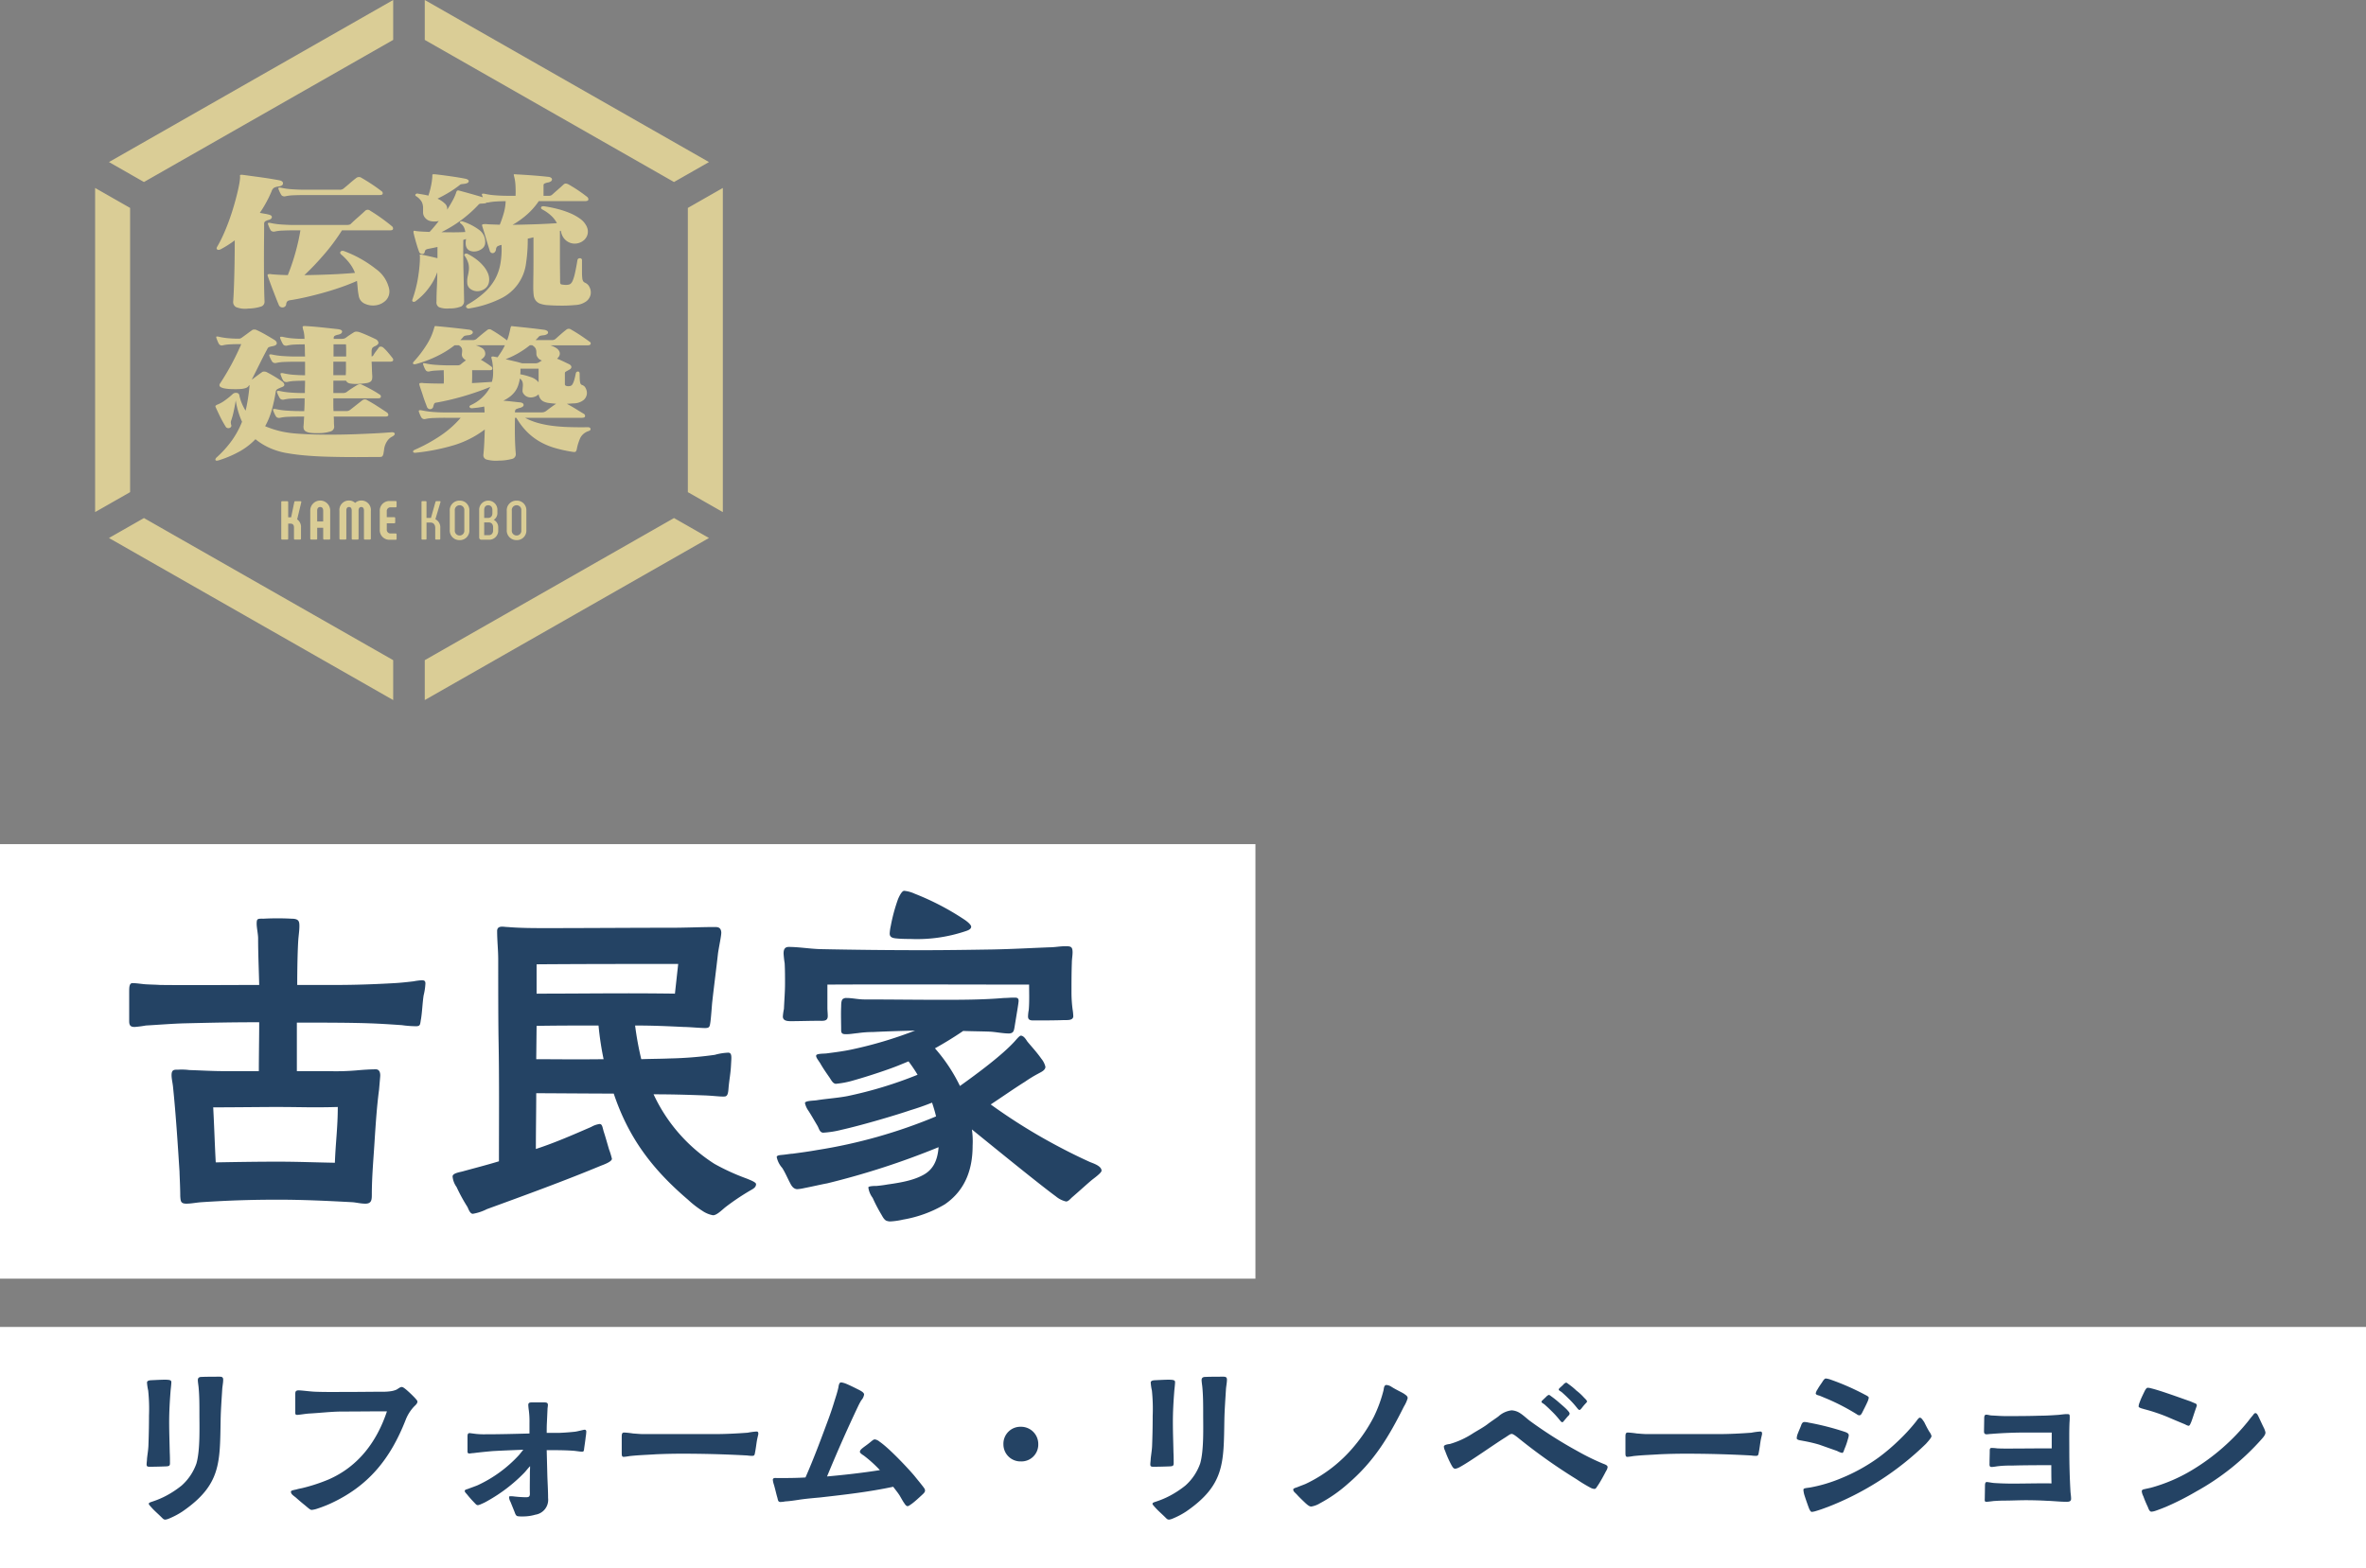
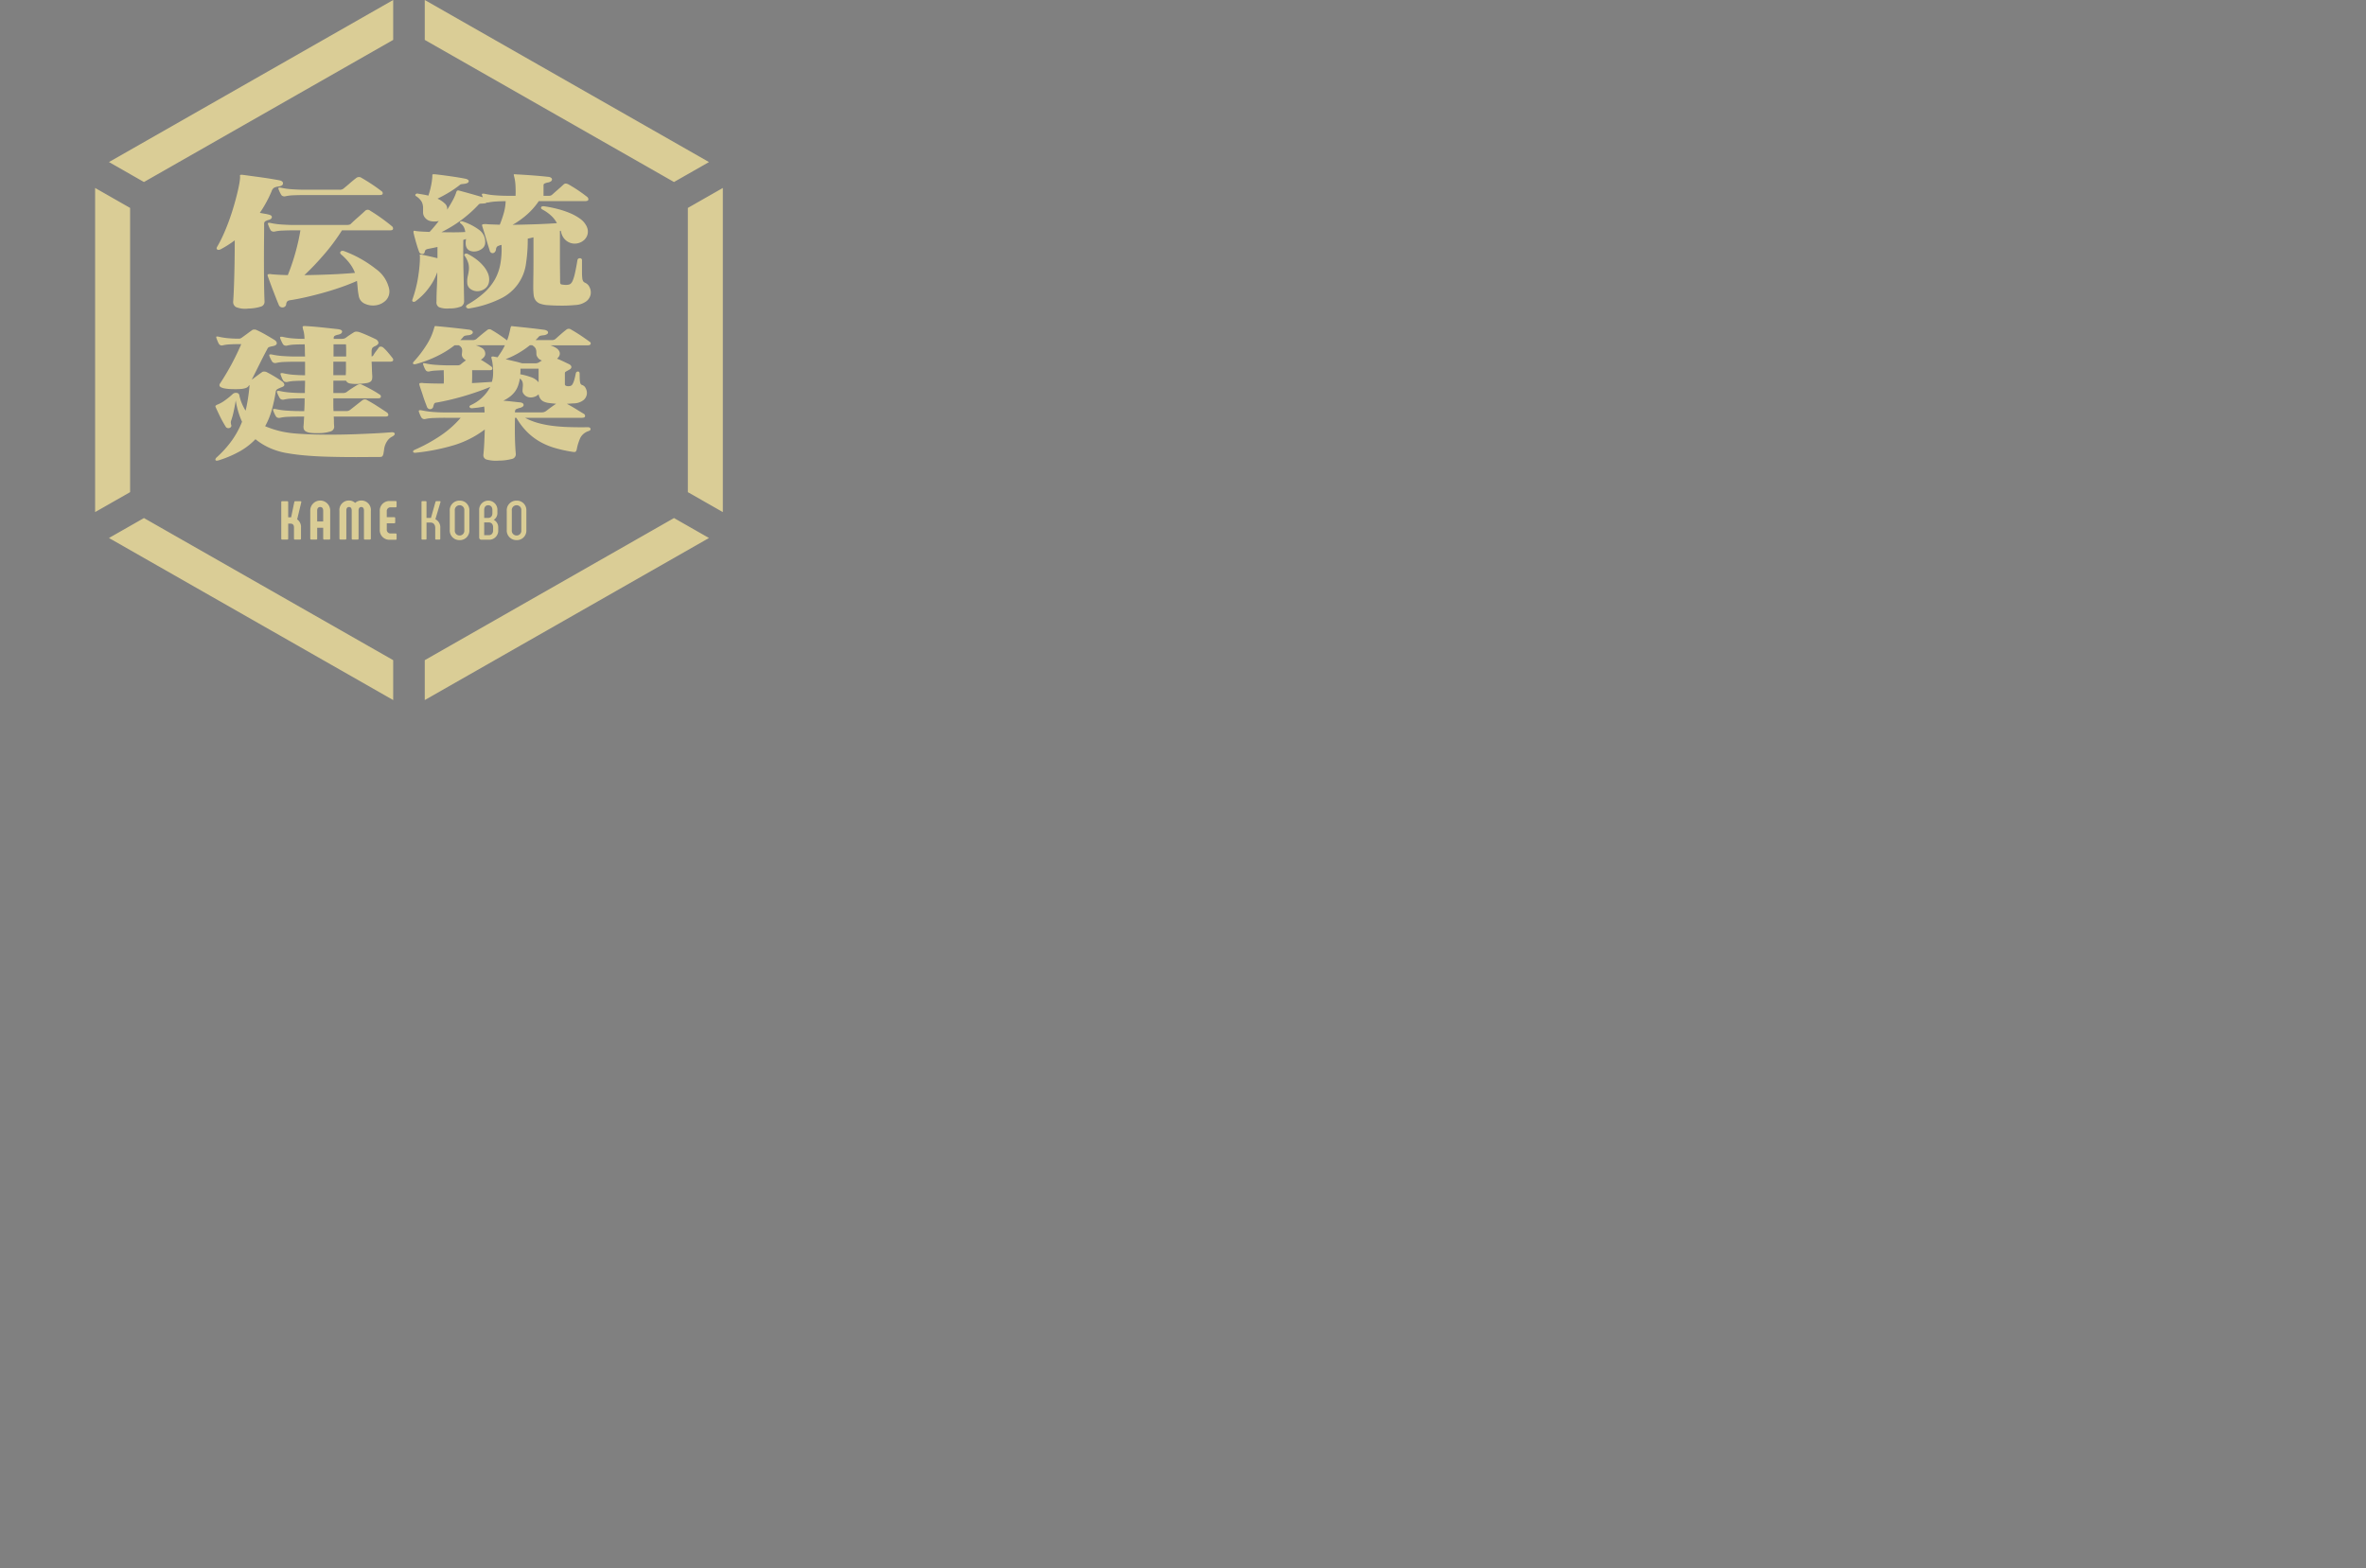
<svg xmlns="http://www.w3.org/2000/svg" width="490" height="324.843" viewBox="0 0 490 324.843">
  <rect x="0" y="0" width="490" height="324.843" fill="#808080" stroke="none" />
  <g id="グループ_74755" data-name="グループ 74755" transform="translate(15683 12639.843)">
    <path id="パス_138526" data-name="パス 138526" d="M286.944,1387.092l-7.245,4.132v-67.135l7.245,4.133Zm54.485-93.671v-8.264l-58.862,33.567,7.245,4.133Zm58.157,29.436,7.245-4.133-58.862-33.567v8.264Zm-109.774,69.6-7.245,4.132,58.862,33.568v-8.264Zm58.157,29.436v8.264l58.862-33.568-7.245-4.132Zm54.485-93.671v58.87l7.245,4.132v-67.135Zm-84.568-5.715q-1.837-.346-3.777-.614t-3.818-.519c-.408-.042-.606,0-.592.126a3.988,3.988,0,0,1,.021.409,8.461,8.461,0,0,1-.143,1.195q-.144.849-.429,2.029t-.694,2.595q-.41,1.416-.939,2.9t-1.164,2.925a26.377,26.377,0,0,1-1.368,2.705q-.246.409.02.583t.756-.079a22.549,22.549,0,0,0,2.858-1.825q0,1.51-.021,3.272t-.061,3.476q-.041,1.714-.1,3.256t-.143,2.674a1.188,1.188,0,0,0,.592,1.148,5,5,0,0,0,2.553.3,8.911,8.911,0,0,0,2.613-.409,1.026,1.026,0,0,0,.734-1.07q-.081-2.045-.1-4.309t-.02-4.405q0-2.169.02-4.073t.021-3.224a.665.665,0,0,1,.184-.551,2.884,2.884,0,0,1,.8-.33q.572-.157.612-.551t-.694-.55a6.989,6.989,0,0,0-.755-.158c-.368-.062-.715-.126-1.041-.188a25.5,25.5,0,0,0,2.45-4.5,1.308,1.308,0,0,1,.51-.708,2.984,2.984,0,0,1,1-.267c.543-.084.823-.288.836-.613S318.376,1322.612,317.886,1322.507Zm23.275,9.5q-.98-.817-2.144-1.652t-2.348-1.557a.779.779,0,0,0-1.021,0q-.775.725-1.531,1.384t-1.409,1.29a.65.65,0,0,1-.367.22,1.967,1.967,0,0,1-.49.063H320.907q-1.143,0-2.531-.094a14.8,14.8,0,0,1-2.328-.315,1.1,1.1,0,0,0-.489-.015c-.082.031-.1.131-.041.3s.136.378.245.629a4.051,4.051,0,0,0,.285.567.665.665,0,0,0,.368.267.87.87,0,0,0,.49.016,8.832,8.832,0,0,1,1.735-.2q1.124-.048,2.308-.048h1.265a41.34,41.34,0,0,1-.959,4.357,43,43,0,0,1-1.654,4.923q-2.205-.063-3.43-.188a1.249,1.249,0,0,0-.694.031c-.082.063-.082.209,0,.44q.245.66.531,1.447t.592,1.573q.306.786.592,1.526t.531,1.305a.8.8,0,0,0,.877.551.732.732,0,0,0,.674-.708.94.94,0,0,1,.266-.582,1.244,1.244,0,0,1,.551-.2q1.47-.22,3.267-.629t3.654-.929q1.859-.519,3.655-1.148t3.266-1.29c.055.5.1,1.013.144,1.526a13.423,13.423,0,0,0,.224,1.589,2.1,2.1,0,0,0,1.286,1.62,4,4,0,0,0,2.266.314,3.658,3.658,0,0,0,2.063-1.022,2.654,2.654,0,0,0,.673-2.391,6.846,6.846,0,0,0-2.756-4.12,24.3,24.3,0,0,0-6.472-3.65q-.531-.219-.8.047t.1.614a11.743,11.743,0,0,1,1.878,2,8.048,8.048,0,0,1,.98,1.808q-2.532.221-5.268.33t-5.226.142q1.184-1.1,2.307-2.3t2.144-2.407q1.02-1.211,1.858-2.375t1.49-2.2h9.963c.381,0,.586-.1.613-.3A.61.61,0,0,0,341.161,1332.007ZM339,1324.74q-1.021-.786-2.1-1.494T334.873,1322a.9.9,0,0,0-1.062,0q-.7.535-1.328,1.085t-1.285,1.086a1.172,1.172,0,0,1-.858.283h-7.268q-1.143,0-2.532-.094a14.916,14.916,0,0,1-2.327-.315,1.123,1.123,0,0,0-.49-.016c-.082.031-.1.132-.041.3a5.117,5.117,0,0,0,.265.63,5.957,5.957,0,0,0,.306.565.659.659,0,0,0,.368.268.87.87,0,0,0,.49.016,8.81,8.81,0,0,1,1.736-.205q1.122-.047,2.307-.047h15.475q.572,0,.633-.283A.533.533,0,0,0,339,1324.74Zm42.67,1.258a30.148,30.148,0,0,0-3.92-2.642c-.436-.231-.775-.231-1.02,0q-.573.536-1.185,1.069t-1.143,1.007a.983.983,0,0,1-.368.236,1.658,1.658,0,0,1-.449.047h-1.02v-2.17a.39.39,0,0,1,.183-.362,2.973,2.973,0,0,1,.756-.236,1.334,1.334,0,0,0,.632-.267.5.5,0,0,0,.185-.362.444.444,0,0,0-.2-.346,1.148,1.148,0,0,0-.613-.189q-1.389-.157-3.043-.283t-3.409-.22c-.245-.021-.422-.032-.53-.032-.083,0-.123.032-.123.095a1.34,1.34,0,0,0,.061.314c.041.147.088.357.143.63a10.382,10.382,0,0,1,.163,1.6q.041,1.007,0,1.824h-1.755q-1.063,0-2.369-.094a14.549,14.549,0,0,1-2.246-.315,1.239,1.239,0,0,0-.51-.016c-.1.032-.116.132-.061.3.027.062.054.131.081.2s.054.152.082.236q-1.143-.347-2.429-.708t-2.471-.676a.6.6,0,0,0-.429.015,1.127,1.127,0,0,0-.224.488,10,10,0,0,1-.715,1.573q-.512.943-1.123,1.887a1.429,1.429,0,0,0-.51-1.321,5.229,5.229,0,0,0-1.491-.975,28.192,28.192,0,0,0,2.511-1.368,20.9,20.9,0,0,0,2.145-1.495.635.635,0,0,1,.326-.141c.108-.01.327-.037.653-.079.545-.083.823-.256.838-.519s-.252-.445-.8-.55q-1.307-.252-2.96-.488t-3.042-.393c-.464-.042-.7-.026-.715.047a2.747,2.747,0,0,0-.021.424,13.1,13.1,0,0,1-.264,1.888,16.242,16.242,0,0,1-.552,2.045q-.49-.126-1.041-.22c-.368-.064-.742-.126-1.123-.189a.465.465,0,0,0-.49.141q-.164.205.123.394a3.315,3.315,0,0,1,1.183,1.227,2.82,2.82,0,0,1,.246,1.132v1.07a1.756,1.756,0,0,0,.449,1.069,2,2,0,0,0,1.225.676,3.883,3.883,0,0,0,1.592-.047q-.449.567-.918,1.133t-1,1.132q-.735-.031-1.389-.063c-.435-.02-.844-.052-1.224-.094-.137-.021-.259-.042-.368-.063a.721.721,0,0,0-.245-.016c-.055.011-.088.053-.1.126a1.161,1.161,0,0,0,.021.362q.2.849.51,1.934t.633,1.935a.646.646,0,0,0,.633.456c.312.011.5-.173.551-.55a.571.571,0,0,1,.266-.378,1.933,1.933,0,0,1,.51-.157q.856-.157,1.837-.377v2.328q-.9-.22-1.674-.394t-1.552-.33q-.489-.094-.449.062a2.231,2.231,0,0,1,.041.5q0,.849-.1,1.934t-.286,2.234q-.183,1.149-.49,2.328t-.674,2.218q-.122.345.123.456a.557.557,0,0,0,.572-.142,12.447,12.447,0,0,0,2.776-2.815,11.709,11.709,0,0,0,1.675-3.162c0,.462-.008.955-.021,1.479s-.034,1.059-.061,1.6-.048,1.081-.061,1.6-.021,1.006-.021,1.447a1.109,1.109,0,0,0,.531,1.132,4.656,4.656,0,0,0,2.165.252,5.985,5.985,0,0,0,2.429-.409,1.241,1.241,0,0,0,.592-1.164q-.042-2.8-.123-6.008t-.04-6.606c.054-.021.149-.053.285-.095s.231-.073.286-.095a4.791,4.791,0,0,0-.082.881,2.245,2.245,0,0,0,.123.756,1.343,1.343,0,0,0,.858.833,2.408,2.408,0,0,0,1.286.063,2.744,2.744,0,0,0,1.2-.582,1.529,1.529,0,0,0,.572-1.132,3.046,3.046,0,0,0-1.225-2.69,11.756,11.756,0,0,0-3.389-1.746.545.545,0,0,0-.551.032q-.184.157.1.377a2.18,2.18,0,0,1,.694.849,3.028,3.028,0,0,1,.245.912q-1.185.064-2.45.064t-2.491-.032a26.541,26.541,0,0,0,7.718-5.725.568.568,0,0,1,.347-.173c.122-.01.374-.026.755-.047a1.2,1.2,0,0,0,.654-.221.428.428,0,0,0,.326,0,10.913,10.913,0,0,1,1.551-.188q.981-.063,1.96-.063a10.493,10.493,0,0,1-.367,2.375,21.027,21.027,0,0,1-.857,2.5q-.818-.031-1.368-.047t-1.082-.048a4.071,4.071,0,0,0-1.062,0c-.136.043-.178.169-.122.378q.325,1.007.734,2.391t.817,2.674a.688.688,0,0,0,.286.44.588.588,0,0,0,.408.094.662.662,0,0,0,.388-.236,1,1,0,0,0,.225-.582.87.87,0,0,1,.286-.581,2.912,2.912,0,0,1,.857-.3,18.154,18.154,0,0,1-.245,3.964,10.311,10.311,0,0,1-1.143,3.209,11.064,11.064,0,0,1-2.164,2.689,19.631,19.631,0,0,1-3.39,2.438q-.572.346-.347.645a.615.615,0,0,0,.674.2,22.743,22.743,0,0,0,6.431-2.03,9.381,9.381,0,0,0,5.248-7.219,33.454,33.454,0,0,0,.367-5.19q.244-.063.612-.142t.572-.142v5.254q0,1.384-.021,2.721t-.02,2.375a13.227,13.227,0,0,0,.082,1.6,2.378,2.378,0,0,0,.408,1.117,2,2,0,0,0,.96.692,5.879,5.879,0,0,0,1.653.3q1.226.094,2.777.094a27.868,27.868,0,0,0,2.818-.126,4.123,4.123,0,0,0,2.327-.8,2.393,2.393,0,0,0,.858-1.416,2.369,2.369,0,0,0-.225-1.463,1.79,1.79,0,0,0-.878-.912,1.053,1.053,0,0,1-.429-.315,1.46,1.46,0,0,1-.2-.66,11.1,11.1,0,0,1-.061-1.321v-2.36a.393.393,0,0,0-.449-.44.446.446,0,0,0-.49.377q-.286,1.7-.511,2.69a9.174,9.174,0,0,1-.449,1.51,1.784,1.784,0,0,1-.449.692.961.961,0,0,1-.47.205,2.529,2.529,0,0,1-.612.046c-.191-.01-.354-.025-.49-.046-.3-.021-.476-.079-.531-.174a1.33,1.33,0,0,1-.082-.581q0-.725-.02-1.983t-.02-2.736v-5.662l.2-.032a3.231,3.231,0,0,0,.817,1.777,2.915,2.915,0,0,0,1.347.8,2.9,2.9,0,0,0,2.715-.723,2.438,2.438,0,0,0,.674-1.243,2.5,2.5,0,0,0-.286-1.651,4.1,4.1,0,0,0-1.327-1.478,10.677,10.677,0,0,0-2.123-1.165,18.41,18.41,0,0,0-2.573-.849,26.4,26.4,0,0,0-2.674-.535c-.354-.042-.571.022-.654.189s0,.325.245.472a8.491,8.491,0,0,1,2,1.447,5.741,5.741,0,0,1,1.02,1.384q-2.165.157-4.634.236t-4.553.11a17.4,17.4,0,0,0,3.1-2.233,14.314,14.314,0,0,0,2.328-2.674h9.554c.463,0,.7-.111.715-.331A.616.616,0,0,0,381.667,1326Zm-20.375,17.365a3.26,3.26,0,0,0-.225-1.557,5.649,5.649,0,0,0-.919-1.51,9.038,9.038,0,0,0-1.449-1.384,11.873,11.873,0,0,0-1.818-1.149.588.588,0,0,0-.571-.015.244.244,0,0,0-.082.393,4.909,4.909,0,0,1,.8,1.7,4.1,4.1,0,0,1,.062,1.337q-.082.614-.224,1.211a4.514,4.514,0,0,0-.1,1.321,1.6,1.6,0,0,0,.714,1.337,2.4,2.4,0,0,0,1.47.425,2.716,2.716,0,0,0,1.51-.551A2.128,2.128,0,0,0,361.292,1343.363Zm-20.05,32.212q.613-.345.49-.644c-.081-.2-.34-.278-.775-.236q-1.431.126-3.308.22t-3.961.173q-2.082.078-4.226.094t-4.144-.031q-2-.048-3.716-.173a23.106,23.106,0,0,1-2.94-.378,19.5,19.5,0,0,1-2-.519q-.939-.3-1.756-.645a15.651,15.651,0,0,0,1.368-3.334,32.857,32.857,0,0,0,.837-3.869.736.736,0,0,1,.368-.5,8.562,8.562,0,0,1,.939-.409c.326-.126.483-.293.47-.5a1.014,1.014,0,0,0-.47-.66q-.654-.472-1.511-.992t-1.715-.959a1.163,1.163,0,0,0-.49-.094.676.676,0,0,0-.408.094q-.533.378-1.041.755t-.838.629a.958.958,0,0,1-.143.1.98.98,0,0,0-.142.094q.814-1.6,1.633-3.256t1.633-3.161a.621.621,0,0,1,.327-.331,6.363,6.363,0,0,1,.816-.2q.736-.157.776-.551t-.49-.739q-.816-.5-1.837-1.085t-1.8-.928a1,1,0,0,0-.531-.126.715.715,0,0,0-.449.126q-.489.346-1.123.817t-1.041.755a1.535,1.535,0,0,1-.306.158,1.118,1.118,0,0,1-.306.031h-.327q-.817,0-1.858-.094a14.488,14.488,0,0,1-1.981-.314.913.913,0,0,0-.449-.016c-.054.031-.054.131,0,.3s.137.383.245.644a3.738,3.738,0,0,0,.286.582.693.693,0,0,0,.776.283,7.729,7.729,0,0,1,1.45-.2q.836-.048,1.612-.047h.776q-.939,2.171-2.041,4.215t-2.41,4.027a.462.462,0,0,0-.06.314.5.5,0,0,0,.264.346,2.434,2.434,0,0,0,.8.267,9.28,9.28,0,0,0,1.45.142q1.1.031,1.756-.016a4.913,4.913,0,0,0,1.02-.157,1.475,1.475,0,0,0,.531-.251,1.384,1.384,0,0,0,.245-.268.054.054,0,0,1,.021-.047.056.056,0,0,0,.02-.047h.122q-.121,1.416-.327,2.737t-.489,2.516a9.714,9.714,0,0,1-1.307-3.208.576.576,0,0,0-.551-.472.961.961,0,0,0-.8.22,15.016,15.016,0,0,1-1.593,1.305,6.857,6.857,0,0,1-1.593.9,1.069,1.069,0,0,0-.387.252c-.041.062-.021.178.061.346q.408.912.918,1.95a22.305,22.305,0,0,0,1.123,2.013.557.557,0,0,0,.347.283.733.733,0,0,0,.43,0,.6.6,0,0,0,.326-.236.4.4,0,0,0,.041-.393,2.478,2.478,0,0,1-.082-.534,1.167,1.167,0,0,1,.082-.409,14.98,14.98,0,0,0,.51-1.857q.266-1.194.429-2.3a17.925,17.925,0,0,0,.531,2.375,15.6,15.6,0,0,0,.776,2.061,18.127,18.127,0,0,1-2.042,3.79,22.1,22.1,0,0,1-3.226,3.6q-.327.315-.224.551c.067.157.32.162.755.015a22.429,22.429,0,0,0,4.369-1.887,13.894,13.894,0,0,0,3.144-2.454,13.266,13.266,0,0,0,3.757,2.139,14.664,14.664,0,0,0,2.94.771q1.755.3,3.8.472t4.226.236q2.182.063,4.226.079t3.8,0q1.755-.016,2.94-.016.49,0,.613-.173a1.531,1.531,0,0,0,.2-.488q.081-.441.143-.928a3.988,3.988,0,0,1,.245-.959,3.948,3.948,0,0,1,.51-.913A2.66,2.66,0,0,1,341.242,1375.575Zm.041-16.263q-.408-.534-.959-1.18a9.013,9.013,0,0,0-1-1.022.779.779,0,0,0-.49-.157.436.436,0,0,0-.367.157q-.244.346-.592.8a6.535,6.535,0,0,0-.552.833.588.588,0,0,1-.367.252v-1.132a1.538,1.538,0,0,1,.143-.629,1.735,1.735,0,0,1,.633-.409c.49-.231.7-.488.633-.771a1.044,1.044,0,0,0-.633-.676q-.573-.283-1.49-.692t-1.7-.693a2.174,2.174,0,0,0-.674-.141.994.994,0,0,0-.592.141q-.408.253-.857.551t-.776.55a1.224,1.224,0,0,1-.347.174,1.848,1.848,0,0,1-.592.078h-1.593v-.157a.509.509,0,0,1,.2-.472,2.883,2.883,0,0,1,.776-.252q.695-.156.756-.582t-.838-.55q-1.387-.156-3.184-.346t-3.349-.283c-.517-.042-.783-.005-.8.11a3.123,3.123,0,0,0,.184.865,6.845,6.845,0,0,1,.2,1.667q-1.225,0-2.389-.094a13.157,13.157,0,0,1-2.062-.315,1.2,1.2,0,0,0-.51-.015c-.1.031-.116.131-.062.3a5.73,5.73,0,0,0,.266.646,5.013,5.013,0,0,0,.306.581.66.66,0,0,0,.368.268.87.87,0,0,0,.49.016,7.86,7.86,0,0,1,1.531-.205q.918-.047,2.1-.047c.026.357.041.755.041,1.2q0,.63.04,1.321h-1.96q-1.143,0-2.532-.094a14.689,14.689,0,0,1-2.327-.315,1.2,1.2,0,0,0-.51-.015c-.1.031-.117.131-.061.3a4.24,4.24,0,0,0,.265.614,6.226,6.226,0,0,0,.306.551.663.663,0,0,0,.367.267.865.865,0,0,0,.491.015,8.877,8.877,0,0,1,1.714-.2q1.1-.048,2.287-.047h1.96v2.8q-1.225,0-2.389-.095a14.222,14.222,0,0,1-2.1-.314,1.205,1.205,0,0,0-.51-.016c-.1.032-.116.131-.061.3s.136.383.245.644a3.807,3.807,0,0,0,.286.583.662.662,0,0,0,.387.267.949.949,0,0,0,.511.016,7.881,7.881,0,0,1,1.532-.2q.918-.048,2.1-.048,0,.63-.02,1.274t-.02,1.274h-.491q-1.143,0-2.429-.094a14.514,14.514,0,0,1-2.226-.315q-.775-.156-.612.283a4.991,4.991,0,0,0,.265.629,5.657,5.657,0,0,0,.307.567.654.654,0,0,0,.367.267.862.862,0,0,0,.49.016,8.413,8.413,0,0,1,1.633-.205q1.02-.047,2.2-.047h.45q0,.693-.021,1.353t-.061,1.29H322.01q-1.143,0-2.531-.095a14.912,14.912,0,0,1-2.328-.314,1.21,1.21,0,0,0-.511-.016c-.1.032-.115.131-.061.3a5.925,5.925,0,0,0,.266.645,5.209,5.209,0,0,0,.306.582.657.657,0,0,0,.368.267.858.858,0,0,0,.489.016,8.8,8.8,0,0,1,1.715-.205q1.1-.047,2.287-.047h.98c-.027.357-.048.692-.061,1.006s-.035.609-.061.882a1.789,1.789,0,0,0,.041.676.859.859,0,0,0,.408.5,2.538,2.538,0,0,0,.959.3,10.371,10.371,0,0,0,1.736.063,7.82,7.82,0,0,0,2.532-.378,1.012,1.012,0,0,0,.653-1.132c-.028-.293-.041-.6-.041-.913,0-.334-.014-.67-.041-1.006h10.657a.977.977,0,0,0,.511-.095.264.264,0,0,0,.143-.219.593.593,0,0,0-.082-.3.719.719,0,0,0-.163-.205q-.941-.628-2.042-1.337t-2.042-1.211a.838.838,0,0,0-1.061,0q-.573.441-1.266.991t-1.225.959a1.263,1.263,0,0,1-.858.284h-2.613q-.041-.63-.041-1.29v-1.353h9.229q.572,0,.612-.3a.434.434,0,0,0-.2-.457q-.941-.628-1.94-1.164t-1.735-.881a.846.846,0,0,0-.51-.126,1.581,1.581,0,0,0-.429.126q-.49.283-1.123.693t-1.123.786a1.24,1.24,0,0,1-.776.22h-2V1364h2.614a1.111,1.111,0,0,0,.836.582,7.9,7.9,0,0,0,1.941.079q.938-.063,1.49-.158a1.862,1.862,0,0,0,.816-.3.86.86,0,0,0,.327-.551,3.35,3.35,0,0,0,.02-.849c-.027-.378-.047-.807-.061-1.29s-.034-.965-.061-1.447h3.838q.531,0,.613-.252A.517.517,0,0,0,341.283,1359.312Zm-9.636.755v1.447c0,.483-.014.933-.041,1.353h-2.573v-2.8Zm.04-1.07h-2.613v-2.516h2.573q.041.471.04,1.132Zm50.43-3.051q-.981-.723-1.96-1.369t-1.919-1.179a.782.782,0,0,0-.9,0q-.573.441-1.184.975t-1.1.975a1.13,1.13,0,0,1-.775.252h-3.349a2.049,2.049,0,0,1,.266-.283,2.106,2.106,0,0,0,.265-.283.937.937,0,0,1,.388-.315,4.4,4.4,0,0,1,.756-.126,1.555,1.555,0,0,0,.673-.22.435.435,0,0,0,.225-.346.444.444,0,0,0-.2-.346,1.417,1.417,0,0,0-.654-.22q-1.389-.189-3.1-.378t-3.308-.346c-.245-.042-.381-.031-.408.031s-.068.179-.122.347q-.123.63-.286,1.274a10.955,10.955,0,0,1-.408,1.274q-.817-.63-1.634-1.18t-1.592-.991a.72.72,0,0,0-.858,0q-.612.473-1.184.944t-1.062.912a1.232,1.232,0,0,1-.775.252H355.33c.108-.1.2-.2.286-.283a3.4,3.4,0,0,0,.245-.283,1,1,0,0,1,.367-.315,3.83,3.83,0,0,1,.736-.126,1.632,1.632,0,0,0,.714-.22.5.5,0,0,0,.245-.346.419.419,0,0,0-.184-.361,1.279,1.279,0,0,0-.653-.236q-1.47-.189-3.226-.378t-3.471-.346c-.245-.021-.374,0-.388.062s-.048.179-.1.347a12.415,12.415,0,0,1-1.511,3.4,24.061,24.061,0,0,1-2.735,3.586c-.137.169-.163.3-.082.41s.258.125.531.062a24.407,24.407,0,0,0,4.41-1.651,20.212,20.212,0,0,0,3.634-2.25H355a1.351,1.351,0,0,1,.632.614,1.523,1.523,0,0,1,.082.6c-.014.2-.035.41-.061.63a1.058,1.058,0,0,0,.2.707,1.814,1.814,0,0,0,.653.567,9.59,9.59,0,0,0-1.1.849,1.044,1.044,0,0,1-.654.189H352.88q-1.1,0-2.491-.094a14.771,14.771,0,0,1-2.327-.315.772.772,0,0,0-.408-.016c-.055.032-.055.131,0,.3s.128.362.224.582a3.689,3.689,0,0,0,.265.519.7.7,0,0,0,.776.283,6.98,6.98,0,0,1,1.266-.173q.775-.047,1.715-.078c0,.419.006.865.021,1.336s.006.95-.021,1.432q-1.553,0-2.654-.032c-.735-.02-1.239-.042-1.511-.063a1.974,1.974,0,0,0-.817.016c-.081.053-.1.2-.04.425q.122.409.326.991t.409,1.226q.2.645.428,1.243t.388,1.038a.672.672,0,0,0,.286.347.678.678,0,0,0,.408.11.733.733,0,0,0,.389-.158.621.621,0,0,0,.224-.424,4.864,4.864,0,0,1,.163-.488.443.443,0,0,1,.327-.267q1.306-.221,2.736-.551t2.9-.755q1.47-.424,2.919-.928t2.757-1.038a8.541,8.541,0,0,1-4.043,3.775q-.367.189-.224.44t.633.189q.652-.063,1.225-.141c.38-.053.762-.121,1.143-.2q.041.252.061.566c.014.21.02.43.02.661h-8.166q-1.143,0-2.43-.095a18.147,18.147,0,0,1-2.47-.346c-.463-.083-.64.021-.531.315.054.168.136.377.245.629a4.014,4.014,0,0,0,.286.566.739.739,0,0,0,.817.283,9.084,9.084,0,0,1,1.756-.2q1.141-.048,2.327-.047h3.226a20.8,20.8,0,0,1-4.1,3.649,33.518,33.518,0,0,1-5.369,2.957c-.3.125-.43.272-.388.44s.238.231.592.189a42.758,42.758,0,0,0,7.962-1.589,20.32,20.32,0,0,0,6.288-3.224q-.041,1.321-.1,2.658t-.184,2.532a.923.923,0,0,0,.715,1.054,7.481,7.481,0,0,0,2.471.205,10.85,10.85,0,0,0,2.715-.346.982.982,0,0,0,.8-1.1q-.163-1.983-.183-3.9t.02-3.523h.286a14.378,14.378,0,0,0,2.164,2.862,12.562,12.562,0,0,0,2.613,2.029,14.158,14.158,0,0,0,3.124,1.337,28.512,28.512,0,0,0,3.7.818c.381.063.613.047.694-.047a1.119,1.119,0,0,0,.2-.393,10.314,10.314,0,0,1,.777-2.5,2.938,2.938,0,0,1,1.715-1.368q.449-.157.367-.472t-.531-.315q-2.164.031-4-.031t-3.429-.267a20.64,20.64,0,0,1-2.981-.6,12.967,12.967,0,0,1-2.614-1.054h11.76c.436,0,.66-.111.674-.331a.538.538,0,0,0-.306-.519q-.735-.439-1.654-1.006t-1.817-1.038q.9-.063,1.429-.094a3.331,3.331,0,0,0,2.062-.708,1.994,1.994,0,0,0,.653-1.227,2.015,2.015,0,0,0-.245-1.2,1.186,1.186,0,0,0-.673-.644.668.668,0,0,1-.306-.174.8.8,0,0,1-.164-.362,3.666,3.666,0,0,1-.081-.676c-.015-.283-.021-.655-.021-1.116q0-.5-.368-.488t-.449.456a13.046,13.046,0,0,1-.326,1.369,3.761,3.761,0,0,1-.327.786.787.787,0,0,1-.367.346,1.237,1.237,0,0,1-.45.079,1.19,1.19,0,0,1-.612-.11.373.373,0,0,1-.163-.331v-2.233a.362.362,0,0,1,.183-.331c.123-.073.333-.193.634-.361q.529-.252.53-.6t-.49-.6q-.531-.252-1.184-.566t-1.307-.566a1.556,1.556,0,0,0,.551-.771,1.09,1.09,0,0,0-.081-.771,1.785,1.785,0,0,0-.674-.691,4.973,4.973,0,0,0-1.184-.536h7.8q.449,0,.551-.267A.358.358,0,0,0,382.117,1355.946Zm-17.558.723a10.39,10.39,0,0,1-.674,1.243q-.39.614-.837,1.243c-.11-.021-.232-.042-.368-.063s-.245-.042-.327-.063a1,1,0,0,0-.51,0c-.1.042-.1.2-.021.472a6.849,6.849,0,0,1,.164.817q.081.536.122,1.2a11.554,11.554,0,0,1,0,1.368,5.73,5.73,0,0,1-.245,1.369l-1.98.125q-.96.064-2.144.126c.027-.46.041-.912.041-1.353v-1.32h3.675c.3,0,.47-.09.51-.268a.47.47,0,0,0-.224-.488c-.219-.167-.531-.387-.94-.66s-.816-.524-1.224-.755a2.211,2.211,0,0,0,.714-.613,1.053,1.053,0,0,0,.184-.834,1.337,1.337,0,0,0-.633-.96,4.8,4.8,0,0,0-1.327-.582Zm10.616,12.112c-.382.251-.762.519-1.144.8s-.694.519-.939.708a1.5,1.5,0,0,1-.938.283h-5.513c0-.356.082-.577.245-.661a4.667,4.667,0,0,1,.816-.283,1.38,1.38,0,0,0,.552-.252.416.416,0,0,0,0-.691,1.108,1.108,0,0,0-.633-.19l-1.715-.188q-.858-.094-1.674-.158a7.629,7.629,0,0,0,1.49-.927,5.343,5.343,0,0,0,.98-1.039,4.757,4.757,0,0,0,.613-1.211,8.845,8.845,0,0,0,.347-1.415,1.386,1.386,0,0,1,.571.8,2.956,2.956,0,0,1,.041.849c-.027.283-.048.556-.061.818a1.027,1.027,0,0,0,.225.708,1.762,1.762,0,0,0,1.551.739,2.3,2.3,0,0,0,1.552-.645,2.4,2.4,0,0,0,.388.959,1.765,1.765,0,0,0,.714.567,3.715,3.715,0,0,0,1.082.283Q374.358,1368.717,375.175,1368.781Zm-2.94-8.935a2.764,2.764,0,0,0-.368.205c-.108.074-.218.142-.326.2a1.424,1.424,0,0,1-.694.157h-2.7l-1.02-.283q-1.062-.252-2.41-.566a18.627,18.627,0,0,0,5.023-2.9h.45a1.825,1.825,0,0,1,.714.645,1.658,1.658,0,0,1,.163.6c.014.2.021.4.021.613a1.181,1.181,0,0,0,.285.692.986.986,0,0,0,.347.362A3.745,3.745,0,0,0,372.235,1359.846Zm-.694,4.5a3.3,3.3,0,0,0-1.532-1.054,12.851,12.851,0,0,0-2.266-.613,4,4,0,0,0,.041-.566v-.6h3.757Zm-53.086,32.569h1.024a.187.187,0,0,0,.206-.2v-3.1h.484c.47,0,.712.272.712.8v2.3a.179.179,0,0,0,.2.2h1.046a.187.187,0,0,0,.207-.2v-2.26a1.934,1.934,0,0,0-.794-1.726l.851-3.544c.035-.124-.034-.215-.184-.215H321.18a.2.2,0,0,0-.23.17l-.655,3.168h-.61v-3.145a.183.183,0,0,0-.206-.193h-1.024c-.138,0-.207.068-.207.193v7.552A.182.182,0,0,0,318.455,1396.914Zm6,0h1.035a.179.179,0,0,0,.2-.2v-2.237h1.241v2.237a.187.187,0,0,0,.207.2h1.035a.187.187,0,0,0,.207-.2v-5.724a2.066,2.066,0,1,0-4.128,0v5.724A.182.182,0,0,0,324.454,1396.914Zm1.231-3.748v-2.283c0-.443.23-.716.62-.716s.621.273.621.716v2.283Zm9.126-4.339a1.84,1.84,0,0,0-1.264.5,1.8,1.8,0,0,0-1.265-.5A1.958,1.958,0,0,0,330.3,1391v5.712a.182.182,0,0,0,.207.2h1.012a.182.182,0,0,0,.207-.2v-5.815c0-.466.2-.727.552-.727s.563.261.563.727v5.815a.179.179,0,0,0,.2.2h1.011a.182.182,0,0,0,.207-.2v-5.815c0-.466.208-.727.552-.727.368,0,.564.261.564.727v5.815a.179.179,0,0,0,.2.2h1.023a.187.187,0,0,0,.207-.2V1391A1.961,1.961,0,0,0,334.811,1388.827Zm5.908,8.132h1.207a.184.184,0,0,0,.207-.193v-.92a.184.184,0,0,0-.207-.193h-1.035a.773.773,0,0,1-.793-.863v-1.25h1.541a.182.182,0,0,0,.207-.2v-.863a.186.186,0,0,0-.207-.2H340.1v-1.181a.772.772,0,0,1,.793-.863h1.035a.187.187,0,0,0,.207-.2v-.909a.184.184,0,0,0-.207-.193h-1.207a1.989,1.989,0,0,0-2.07,2.124v3.782A1.992,1.992,0,0,0,340.719,1396.959Zm6.734-.045h.724a.142.142,0,0,0,.15-.16v-3.361h.839c.61,0,.966.431.966,1.113v2.248a.145.145,0,0,0,.161.16h.725a.145.145,0,0,0,.161-.16v-2.226a1.869,1.869,0,0,0-1.012-1.828l1.058-3.566a.125.125,0,0,0-.138-.17h-.725a.172.172,0,0,0-.172.124l-.943,3.351h-.92v-3.328a.138.138,0,0,0-.15-.147h-.724a.141.141,0,0,0-.161.147v7.643A.145.145,0,0,0,347.453,1396.914Zm7.725.113a1.959,1.959,0,0,0,2.023-2.056v-4.065a1.959,1.959,0,0,0-2.023-2.056,1.99,1.99,0,0,0-2.036,2.135v3.907A1.99,1.99,0,0,0,355.178,1397.027Zm0-.954a1,1,0,0,1-.989-1.135v-4a1,1,0,0,1,.989-1.136.968.968,0,0,1,.977,1.056v4.157A.967.967,0,0,1,355.178,1396.073Zm7.068-3.248a1.621,1.621,0,0,0,.759-1.476v-.5a1.889,1.889,0,1,0-3.771,0v5.633a.447.447,0,0,0,.46.465h1.529a1.877,1.877,0,0,0,1.955-2.021v-.522A1.7,1.7,0,0,0,362.246,1392.825Zm-1.977-2.033c0-.613.31-.988.828-.988.552,0,.873.375.873.988v.636c0,.625-.333,1-.873,1h-.828Zm1.851,4.191c0,.636-.333,1.022-.92,1.022h-.931v-2.646h.931c.587,0,.92.386.92,1.033Zm4.862,2.044a1.958,1.958,0,0,0,2.023-2.056v-4.065a1.958,1.958,0,0,0-2.023-2.056,1.99,1.99,0,0,0-2.035,2.135v3.907A1.99,1.99,0,0,0,366.982,1397.027Zm0-.954a1,1,0,0,1-.989-1.135v-4a1,1,0,0,1,.989-1.136.968.968,0,0,1,.977,1.056v4.157A.967.967,0,0,1,366.982,1396.073Z" transform="translate(-15943 -13925)" fill="#dacd96" />
    <g id="グループ_74754" data-name="グループ 74754" transform="translate(-15939.616 -20295)">
-       <rect id="長方形_465" data-name="長方形 465" width="490" height="50" transform="translate(256.616 7930)" fill="#fff" />
-       <path id="パス_137680" data-name="パス 137680" d="M16.4.123a3.03,3.03,0,0,0,.82-.246,16.189,16.189,0,0,0,2.706-1.435c8.036-5.535,7.749-10.127,7.913-19.024.041-2.091.2-4.182.328-6.273.041-.656.2-1.353.2-2.009,0-.451-.2-.615-.7-.615-.574,0-2.706,0-3.608.041-.492,0-.9.041-.943.615,0,.451.123,1.107.164,1.6.164,1.8.164,3.608.164,5.412,0,2.911.164,7.544-.615,10.291a10.963,10.963,0,0,1-3.075,4.592A20.115,20.115,0,0,1,16.523-4.8a17.884,17.884,0,0,1-2.706,1.148c-.164.082-.861.205-.861.492,0,.164.246.41.533.738.615.7,1.435,1.394,2.132,2.091C15.949,0,16.072.123,16.4.123ZM13.12-10.824c.9,0,2.583-.041,3.485-.082.492-.041.738-.082.738-.615,0-.7,0-1.558-.041-2.214-.041-2.132-.123-4.264-.123-6.4,0-2.091.123-4.223.287-6.314.041-.533.164-1.435.164-1.927,0-.328-.287-.41-.656-.451-.7-.082-2.583.041-3.608.082-.492.041-.738.164-.779.451a10.655,10.655,0,0,0,.246,1.681A36.646,36.646,0,0,1,13-21.4c0,2.091-.041,4.182-.123,6.314-.041.861-.205,1.763-.287,2.624,0,.328-.082.82-.082,1.148C12.505-10.947,12.628-10.824,13.12-10.824ZM46.7-1.886a5,5,0,0,0,1.23-.287c.9-.287,2.009-.738,2.46-.943,8.077-3.649,12.628-9.389,15.785-17.466a8.491,8.491,0,0,1,1.6-2.583c.287-.328.82-.7.82-1.148,0-.2-.205-.41-.533-.779A23.655,23.655,0,0,0,66.3-26.773c-.451-.369-.738-.574-.943-.574-.369,0-.738.369-1.148.574a4.8,4.8,0,0,1-1.025.287,10.5,10.5,0,0,1-1.6.123c-2.46,0-4.961.041-7.421.041-2.214,0-4.469.041-6.683-.041-1.148-.041-2.788-.287-3.567-.287-.615.041-.615.369-.615.861v3.649c0,.41,0,.533.369.574.41,0,1.8-.246,2.583-.287,2.3-.123,4.551-.41,6.888-.41,3.034,0,6.109-.041,9.143-.041-2.091,6.273-5.9,11.4-12.054,14.1a35.892,35.892,0,0,1-5.494,1.8c-.164.041-.7.123-1.23.287-.574.123-1.107.205-1.107.451,0,.492.41.738.984,1.189.369.328,1.107.984,1.886,1.6C45.961-2.3,46.371-1.886,46.7-1.886ZM90.446-.533A9.149,9.149,0,0,0,93.029-.9a3.112,3.112,0,0,0,2.624-3.444c0-1.681-.123-3.362-.164-5.043l-.123-4.879c1.8,0,3.649,0,5.453.123.615.041,1.476.2,1.886.2.369,0,.369-.246.41-.615.082-.615.246-1.64.328-2.419a9.507,9.507,0,0,0,.123-1.107c0-.287-.123-.41-.369-.41-.164,0-1.558.369-1.968.41-1.148.123-2.255.205-3.362.246h-2.5c0-.738,0-1.435.041-2.173l.123-2.706c0-.287.082-.615.082-.9,0-.533-.369-.533-.9-.533H92.373c-.451,0-.82,0-.82.533a10.587,10.587,0,0,0,.123,1.189,18.165,18.165,0,0,1,.123,2.583v2.132c-3.034.082-6.109.164-9.143.164a15.8,15.8,0,0,1-1.968-.082l-1.271-.164c-.451,0-.451.369-.451.861v2.706c0,.328-.041.656.369.656.246,0,.574-.082.861-.082,1.271-.164,2.583-.287,3.895-.41,2.173-.123,4.305-.2,6.437-.287-.328.369-.615.779-.943,1.148A26.961,26.961,0,0,1,81.1-7.011c-.246.123-1.312.492-2.05.779-.123.041-.656.164-.656.369,0,.287.164.41.451.738a23.876,23.876,0,0,0,1.64,1.845c.2.2.328.41.656.41a2.861,2.861,0,0,0,.7-.246,9.648,9.648,0,0,0,1.312-.656,32.954,32.954,0,0,0,7.5-5.74c.41-.41.82-.984,1.271-1.435,0,.9-.041.656-.041,1.722,0,1.312-.041,2.665,0,3.977,0,.656-.246.738-.861.738A23.966,23.966,0,0,1,88.6-4.674a4.708,4.708,0,0,0-.779-.041c-.123,0-.246,0-.246.205a2.153,2.153,0,0,0,.287.943l.861,2.132c.205.615.369.82.7.861A6.409,6.409,0,0,0,90.446-.533Zm20.869-12.341a11.147,11.147,0,0,0,1.23-.164c1.886-.205,3.608-.246,5.412-.369,1.8-.082,3.649-.123,5.453-.123,4.51,0,9.02.123,13.489.369a8.675,8.675,0,0,0,.984.082c.451,0,.533-.123.615-.615.164-.82.246-1.517.369-2.337.123-.779.328-1.435.328-1.6,0-.287-.041-.492-.369-.492a14.223,14.223,0,0,0-1.845.246c-2.214.164-4.551.287-6.847.287H115.415c-.738,0-1.435-.082-2.132-.123a17.549,17.549,0,0,0-1.886-.2c-.492,0-.492.41-.492,1.025v3.034C110.905-13.2,110.905-12.874,111.315-12.874ZM170.109-2.665c.205,0,.451-.205.82-.451.738-.533,1.681-1.435,2.05-1.763.246-.246.738-.615.738-.984,0-.328-.123-.451-.328-.738-.451-.615-1.312-1.64-1.8-2.255-.861-1.066-5.125-5.7-7.3-7.175a1.978,1.978,0,0,0-.9-.451c-.328-.041-.533.2-.82.41-.615.533-1.394,1.066-1.6,1.23-.41.328-.738.574-.738.943,0,.246.574.615.779.738a26.135,26.135,0,0,1,3.362,3.034c-3.649.574-7.3.984-10.947,1.312,2.009-4.879,4.141-9.717,6.4-14.473a13.279,13.279,0,0,1,.7-1.312,2.307,2.307,0,0,0,.574-1.189c0-.41-.656-.738-.943-.9-.41-.2-1.763-.9-2.747-1.312a4.308,4.308,0,0,0-.984-.287.442.442,0,0,0-.328.082c-.205.164-.287.7-.328.984-.205.943-.492,1.8-.779,2.706q-.554,1.845-1.23,3.69c-1.517,4.1-3.034,8.2-4.8,12.218-1.927.123-3.9.123-5.863.123-.287,0-.9-.123-.9.369a4.387,4.387,0,0,0,.205.943c.287.943.533,2.091.7,2.624s.123.984.615,1.025a6.487,6.487,0,0,0,1.066-.123c.82-.041,1.927-.2,2.993-.369,1.394-.2,2.87-.328,4.223-.451,5.084-.574,10.168-1.148,15.129-2.214.451.615.943,1.189,1.353,1.845.287.492.533.943.82,1.394C169.494-3.2,169.74-2.665,170.109-2.665Zm23.452-9.266a3.479,3.479,0,0,0,3.608-3.567,3.562,3.562,0,0,0-3.608-3.608,3.513,3.513,0,0,0-3.608,3.608A3.528,3.528,0,0,0,193.561-11.931ZM224.27.123a3.03,3.03,0,0,0,.82-.246A16.189,16.189,0,0,0,227.8-1.558c8.036-5.535,7.749-10.127,7.913-19.024.041-2.091.205-4.182.328-6.273.041-.656.205-1.353.205-2.009,0-.451-.205-.615-.7-.615-.574,0-2.706,0-3.608.041-.492,0-.9.041-.943.615,0,.451.123,1.107.164,1.6.164,1.8.164,3.608.164,5.412,0,2.911.164,7.544-.615,10.291a10.963,10.963,0,0,1-3.075,4.592A20.114,20.114,0,0,1,224.393-4.8a17.884,17.884,0,0,1-2.706,1.148c-.164.082-.861.205-.861.492,0,.164.246.41.533.738.615.7,1.435,1.394,2.132,2.091C223.819,0,223.942.123,224.27.123Zm-3.28-10.947c.9,0,2.583-.041,3.485-.082.492-.041.738-.082.738-.615,0-.7,0-1.558-.041-2.214-.041-2.132-.123-4.264-.123-6.4,0-2.091.123-4.223.287-6.314.041-.533.164-1.435.164-1.927,0-.328-.287-.41-.656-.451-.7-.082-2.583.041-3.608.082-.492.041-.738.164-.779.451a10.655,10.655,0,0,0,.246,1.681,36.648,36.648,0,0,1,.164,5.207c0,2.091-.041,4.182-.123,6.314-.041.861-.2,1.763-.287,2.624,0,.328-.082.82-.082,1.148C220.375-10.947,220.5-10.824,220.99-10.824Zm32.718,8.241a5.053,5.053,0,0,0,1.845-.7,29.453,29.453,0,0,0,5.74-4.018c5.412-4.633,8.446-9.676,11.6-15.99a7.189,7.189,0,0,0,.779-1.722c0-.451-.328-.615-.656-.861-.369-.287-1.681-.861-2.706-1.517a2.179,2.179,0,0,0-1.025-.369c-.533,0-.533.738-.615,1.107a28.389,28.389,0,0,1-2.009,5.494,32.824,32.824,0,0,1-4.018,6.027A29.379,29.379,0,0,1,252.6-7.3c-.246.123-1.066.41-1.763.7-.451.164-.861.246-.861.492,0,.369.246.533.7.984.615.7,1.558,1.558,1.8,1.8C252.806-3.034,253.257-2.583,253.708-2.583Zm58.63-3.649c.328,0,.41-.287.738-.738.574-.861,1.189-2.009,1.681-2.952a1.96,1.96,0,0,0,.328-.82c0-.41-.574-.574-.984-.738a49.426,49.426,0,0,1-5.33-2.624,90,90,0,0,1-9.8-6.232c-.656-.492-1.271-1.107-1.968-1.558a3.524,3.524,0,0,0-1.8-.615,4.86,4.86,0,0,0-2.747,1.271c-.738.533-1.558,1.066-2.3,1.64-.943.7-1.968,1.23-2.952,1.845a17.569,17.569,0,0,1-4.8,2.214c-.369.041-1.23.164-1.23.533a1.982,1.982,0,0,0,.246.861,20.961,20.961,0,0,0,1.353,3.034c.2.328.369.7.779.7a3.163,3.163,0,0,0,1.025-.41c2.173-1.189,6.929-4.592,9.307-6.068.7-.451,1.025-.738,1.353-.738s1.23.738,1.476.943a115.978,115.978,0,0,0,11.931,8.446,31.2,31.2,0,0,0,2.829,1.722A2.118,2.118,0,0,0,312.338-6.232ZM305.7-20.049c.123,0,.246-.164.41-.369.287-.328.574-.7.82-.943a.818.818,0,0,0,.287-.451c0-.287-.369-.615-.574-.861-.492-.492-.984-.9-1.6-1.435a18.755,18.755,0,0,0-1.476-1.189c-.287-.2-.492-.41-.656-.41a1.251,1.251,0,0,0-.533.369l-.779.738c-.123.123-.246.246-.205.369.041.164.287.246.656.533.451.41.82.738,1.394,1.312a17.956,17.956,0,0,1,1.64,1.8C305.327-20.3,305.491-20.049,305.7-20.049Zm3.567-2.542c.123,0,.246-.164.41-.328a11.529,11.529,0,0,1,.82-.984c.164-.164.328-.328.328-.451-.041-.246-.369-.533-.615-.779a11.347,11.347,0,0,0-1.6-1.476,13.025,13.025,0,0,0-1.476-1.23c-.287-.2-.492-.41-.656-.41a1.251,1.251,0,0,0-.533.369c-.164.2-.533.492-.779.738-.123.123-.246.246-.2.369.041.164.287.246.656.533.451.41.82.738,1.394,1.312a17.952,17.952,0,0,1,1.64,1.8C308.894-22.837,309.058-22.591,309.263-22.591Zm9.922,9.717a11.147,11.147,0,0,0,1.23-.164c1.886-.205,3.608-.246,5.412-.369,1.8-.082,3.649-.123,5.453-.123,4.51,0,9.02.123,13.489.369a8.674,8.674,0,0,0,.984.082c.451,0,.533-.123.615-.615.164-.82.246-1.517.369-2.337.123-.779.328-1.435.328-1.6,0-.287-.041-.492-.369-.492a14.223,14.223,0,0,0-1.845.246c-2.214.164-4.551.287-6.847.287H323.285c-.738,0-1.435-.082-2.132-.123a17.549,17.549,0,0,0-1.886-.2c-.492,0-.492.41-.492,1.025v3.034C318.775-13.2,318.775-12.874,319.185-12.874Zm38.171,11.4a3.94,3.94,0,0,0,.943-.205c.861-.246,1.927-.656,2.378-.82A60.537,60.537,0,0,0,381.013-15.58c.246-.287,1.148-1.23,1.148-1.6a2.542,2.542,0,0,0-.451-.9c-.451-.738-.861-1.6-1.066-2.009-.2-.246-.533-.9-.9-.9-.246,0-.615.574-.738.738a38.031,38.031,0,0,1-3.9,4.223,39.648,39.648,0,0,1-4.059,3.4,37.158,37.158,0,0,1-7.5,4.141,31.047,31.047,0,0,1-6.355,1.927c-.9.164-1.558.123-1.558.492a4.587,4.587,0,0,0,.2,1.107c.287.9.738,2.173.861,2.5C356.782-2.214,357.069-1.476,357.356-1.476Zm6.273-12.218c.287-.041.328-.328.492-.779a14.618,14.618,0,0,0,.738-2.132,3,3,0,0,0,.164-.738c0-.41-.451-.574-.779-.7a54.9,54.9,0,0,0-7.544-1.927,3.656,3.656,0,0,0-.9-.123c-.328,0-.533.328-.656.738-.205.533-.574,1.353-.779,1.927a3.515,3.515,0,0,0-.123.7c0,.41.984.451,1.271.533a30.78,30.78,0,0,1,3.362.779L362.6-14.1A4.11,4.11,0,0,0,363.629-13.694Zm3.608-7.79c.328,0,.533-.492.656-.738.164-.328.656-1.271.984-2.009a3.488,3.488,0,0,0,.287-.9c0-.287-.738-.574-.943-.7a51,51,0,0,0-7.052-3.075,4.168,4.168,0,0,0-.9-.2c-.328,0-.656.615-.82.861s-.615.861-.9,1.394a2.191,2.191,0,0,0-.369.82c0,.328.574.41.82.492l1.763.738a45.525,45.525,0,0,1,5.945,3.116A.779.779,0,0,0,367.237-21.484ZM393.518-3.567c.41,0,1.148-.123,1.6-.164.7-.041,1.394-.082,2.132-.082,1.476,0,2.952-.082,4.428-.082s2.952.041,4.428.123c1.353.041,2.706.205,4.018.205.451,0,.943-.041.943-.615,0-.492-.082-.984-.123-1.435q-.246-4.305-.246-8.61c0-1.968-.041-3.854.041-5.781.041-.451.041-.82.041-1.107,0-.574-.041-.615-.615-.615s-1.23.123-1.8.164c-1.23.082-2.5.164-3.731.164-2.378.082-4.8.082-7.175.082-.943,0-1.845-.082-2.788-.123-.369,0-.779-.164-1.189-.164s-.41.492-.41.82l-.041,2.542c0,.328,0,.656.492.7.287,0,.738-.082,1.025-.082,2.46-.2,4.92-.287,7.38-.287h5.125v3.28c-3.2,0-6.15.041-9.348.041-.492,0-1.23,0-1.968-.041a7.5,7.5,0,0,0-1.148-.082c-.328,0-.369.2-.369.656,0,.738-.041,1.681-.041,2.419,0,.41-.082.861.41.861.41,0,.984-.123,1.394-.164a21.461,21.461,0,0,1,2.788-.123c2.747-.082,5.453-.082,8.2-.082,0,1.271,0,2.542.041,3.772-2.706-.041-5.371.041-8.077.041q-1.906,0-3.813-.123c-.492-.041-1.025-.164-1.517-.205-.328,0-.369.41-.369.738l-.041,2.583C393.19-3.854,393.108-3.567,393.518-3.567Zm34.194,2.05a3.35,3.35,0,0,0,.9-.205c.738-.246,1.64-.615,2.05-.779a56.935,56.935,0,0,0,6.314-3.2,51.124,51.124,0,0,0,13.571-10.865c.287-.328.779-.861.779-1.353a3.945,3.945,0,0,0-.287-.861c-.41-.82-.779-1.64-1.107-2.337-.123-.246-.328-.779-.656-.82-.287,0-.41.287-.656.574-.328.369-.7.861-.82,1.025A44.056,44.056,0,0,1,436.24-10.209a33.678,33.678,0,0,1-8.651,3.731l-1.312.287c-.369.082-.533.164-.574.41a2.776,2.776,0,0,0,.328,1.066c.287.82.656,1.64.943,2.255C427.1-2.132,427.3-1.517,427.712-1.517Zm7.667-17.794c.287,0,.369-.369.533-.7.246-.574.574-1.681.861-2.5.164-.492.328-.9.328-.984a.432.432,0,0,0-.328-.451l-1.066-.451c-1.353-.451-5.986-2.173-8.036-2.665a2.786,2.786,0,0,0-.779-.123c-.246.041-.492.492-.615.738-.205.451-.7,1.394-.984,2.214a2.978,2.978,0,0,0-.246.9c0,.328.943.492,1.148.574a37.087,37.087,0,0,1,5.084,1.722c1.025.451,2.419,1.025,3.4,1.435A2.51,2.51,0,0,0,435.379-19.311Z" transform="translate(274.472 7969.783)" fill="#244364" />
-     </g>
+       </g>
    <g id="グループ_74753" data-name="グループ 74753" transform="translate(-15939.616 -20295)">
-       <rect id="長方形_466" data-name="長方形 466" width="260" height="90" transform="translate(256.616 7830)" fill="#fff" />
-       <path id="パス_137681" data-name="パス 137681" d="M18.75.675c.975,0,2.025-.225,3.075-.3C27.525,0,32.4-.15,37.65-.15c5.1,0,9.975.225,15.525.525C54,.45,54.9.675,55.8.675c1.275,0,1.35-.75,1.35-1.875,0-3.825.375-7.725.6-11.55.225-3.375.45-6.825.9-10.2l.225-2.625c.075-.75-.075-1.575-.9-1.575q-1.575,0-4.05.225a50.351,50.351,0,0,1-5.775.15H41.625v-10.05c4.95,0,11.175,0,15.15.15,2.175.075,4.425.225,6.6.375a22,22,0,0,0,3.075.225c.825-.075.675-.45.9-1.575.225-1.425.3-3.375.525-4.8a13.119,13.119,0,0,0,.375-2.475c0-.525-.225-.675-.75-.675a13.577,13.577,0,0,0-1.725.225c-1.275.15-2.625.3-3.975.375-3.975.225-8.025.375-12,.375H41.7c0-3.225.075-7.2.225-9.375.075-.975.225-1.875.225-2.85s-.15-1.5-1.65-1.5c-1.425-.075-2.325-.075-2.85-.075s-1.575,0-2.925.075c-1.2,0-1.425-.075-1.425,1.05,0,.825.3,2.175.3,3,0,3.3.15,6.45.225,9.675-6.9,0-13.65.075-20.55,0-1.05-.075-2.1-.075-3.15-.15C9.3-44.85,8.4-45,7.65-45c-.75-.075-.75.9-.75,1.8v6.075c0,.9.3,1.2,1.125,1.2a21.818,21.818,0,0,0,2.325-.3c2.7-.15,5.325-.375,7.95-.45,6.3-.15,10.125-.225,15.525-.225,0,3.375-.075,6.75-.075,10.125h-7.2c-2.4,0-4.8-.15-7.2-.225a12.06,12.06,0,0,0-2.325-.075c-.75,0-1.35-.075-1.35,1.125,0,.75.225,1.65.3,2.4.6,5.85.975,11.775,1.35,17.625,0,.6.15,3.225.15,5.025C17.55.15,17.55.675,18.75.675ZM49.5-7.8c-4.35-.075-7.65-.225-12-.225-3.9,0-8.775.075-12.675.15-.225-4.125-.3-7.2-.525-11.4,4.65,0,9.75-.075,13.05-.075,5.25,0,7.35.15,12.75,0C50.1-15.15,49.65-12,49.5-7.8ZM127.8,3.075c.75,0,1.65-.9,2.55-1.65A49.342,49.342,0,0,1,135.6-2.1c.525-.3,1.125-.6,1.125-1.275,0-.45-1.575-.975-1.875-1.125a45.532,45.532,0,0,1-6.75-3.075,34.093,34.093,0,0,1-12.6-14.4c3.45,0,6.45.075,10.5.225,2.025.075,3.375.3,4.275.225.525-.075.675-.6.75-1.725.15-1.8.45-3.075.525-5.025.075-1.35.225-2.325-.6-2.325a11.9,11.9,0,0,0-2.775.45,77.7,77.7,0,0,1-9.375.75c-1.65.075-3.675.075-5.85.15a65.149,65.149,0,0,1-1.275-6.975c3.825,0,6.975.15,10.05.3.975,0,3.525.225,4.425.225.975,0,.975-.3,1.125-1.275.15-1.125.3-3.45.375-4.125.375-3.375.825-6.75,1.2-10.125.225-1.5.675-3.525.675-4.275-.075-1.05-.675-1.125-1.35-1.125-2.85,0-6,.15-8.85.15-8.775,0-17.175.075-26.025.075-2.625,0-5.325,0-8.025-.225-.375,0-.75-.075-1.125-.075-.525,0-1.05.15-1.05.9,0,2.025.225,3.9.225,5.925,0,5.325,0,12.6.075,16.875.15,8.325.075,16.65.075,24.9C81-7.35,78.675-6.75,76.2-6.075c-.675.225-2.325.375-2.325,1.125A4.4,4.4,0,0,0,74.7-2.775,35.122,35.122,0,0,0,76.95,1.35c.225.45.525,1.425,1.125,1.425A10.335,10.335,0,0,0,81,1.8c8.025-2.925,16.05-5.85,23.625-9,.6-.225,2.25-.825,2.25-1.425a16.234,16.234,0,0,0-.6-1.95c-.375-1.275-.75-2.625-1.05-3.525s-.3-1.725-.9-1.725a4.733,4.733,0,0,0-1.725.6c-3.975,1.725-7.575,3.3-11.475,4.575,0-4.275.075-7.725.075-11.55,3.3,0,10.8.075,16.05.075,3,8.925,7.725,15.45,15.375,21.975a20.268,20.268,0,0,0,3,2.325A5.735,5.735,0,0,0,127.8,3.075ZM91.2-29.25l.075-6.9c4.275-.075,8.55-.075,12.825-.075a63.578,63.578,0,0,0,1.05,6.975C99.45-29.175,93.975-29.25,91.2-29.25Zm.075-13.575V-48.9c9.825-.075,19.35-.075,29.325-.075l-.675,6.15C108.6-42.975,102-42.825,91.275-42.825Zm52.65,5.7c1.875,0,3.825-.075,5.775-.075.9,0,1.875.15,1.875-.975,0-.6-.075-1.125-.075-1.725v-4.8c13.875-.075,27.9,0,41.775,0,0,1.725.075,3.525-.075,5.25a8.265,8.265,0,0,0-.15,1.35c0,.75.525.825,1.125.825,1.725,0,4.5,0,6.3-.075.825,0,1.875.075,1.95-.75a10.163,10.163,0,0,0-.15-1.5,27.535,27.535,0,0,1-.225-3.45c0-2.025,0-4.05.075-6.15,0-.75.15-1.5.15-2.175,0-1.2-.375-1.275-1.5-1.275-1.05,0-2.175.225-3.225.225-3.9.15-7.875.375-11.85.45-4.8.075-9.6.15-14.4.15q-10.687,0-21.375-.225c-2.175-.075-4.35-.45-6.45-.45-.9,0-1.05.675-1.05,1.35a18.578,18.578,0,0,0,.225,2.025c.075,1.425.075,2.775.075,4.2,0,1.725-.15,3.45-.225,5.25a11.378,11.378,0,0,0-.225,1.575C142.275-37.2,143.175-37.125,143.925-37.125ZM168.75-54.15A31.459,31.459,0,0,0,180-55.725c.45-.15,1.275-.375,1.275-.975,0-.3-.525-.9-1.575-1.575a54.506,54.506,0,0,0-10.125-5.25,6.724,6.724,0,0,0-2.175-.6c-.375,0-.825.675-1.275,1.725a35.693,35.693,0,0,0-1.5,5.55,9.481,9.481,0,0,0-.225,1.575c0,.975.975.975,1.8,1.05C167.175-54.15,168.375-54.15,168.75-54.15Zm-4.8,58.425a1.665,1.665,0,0,0,.675.075,14.949,14.949,0,0,0,2.55-.375A25.258,25.258,0,0,0,175.8.825c4.5-3.075,5.775-7.65,5.775-12.15a17.216,17.216,0,0,0-.15-3.375c5.55,4.5,14.025,11.4,17.4,13.875a5.045,5.045,0,0,0,2.1,1.05c.375,0,.675-.3,1.2-.825,1.575-1.35,3.45-3.075,4.2-3.675.375-.3,1.95-1.425,1.95-1.875,0-.975-1.65-1.5-2.4-1.8-3.15-1.425-6.225-3-9.3-4.725a117.729,117.729,0,0,1-11.25-7.2c2.4-1.575,4.725-3.225,7.125-4.725a26.092,26.092,0,0,1,2.7-1.65c.525-.3,1.5-.675,1.5-1.425a4.128,4.128,0,0,0-.825-1.65c-1.05-1.5-2.4-2.925-2.925-3.6-.3-.45-.75-1.2-1.35-1.2-.3,0-1.125,1.05-1.35,1.275-2.625,2.85-7.575,6.525-11.25,9.15a34.314,34.314,0,0,0-5.175-7.8q3.038-1.688,5.85-3.6c1.875.075,3.75.075,5.625.15,1.2.075,2.625.375,3.9.375.9-.075.975-.525,1.125-1.425.3-1.875.825-4.875.825-5.325,0-.75-.525-.675-1.125-.675-.675,0-1.275.075-1.95.075-4.35.375-8.85.375-13.2.375-5.175,0-10.575-.075-15.675-.075-1.275,0-2.475-.3-3.675-.3a1.115,1.115,0,0,0-.675.15c-.45.15-.45,1.2-.45,1.65-.075,1.575,0,3.3,0,4.875,0,.75.375.825,1.05.825.825,0,1.575-.15,2.4-.225a22.247,22.247,0,0,1,3.15-.225c2.925-.15,5.775-.225,8.7-.3a85.181,85.181,0,0,1-13.05,3.9c-1.725.375-3.525.6-5.25.825-.45.075-2.175,0-2.175.45-.075.375.45.975.825,1.575.6,1.05,1.125,1.8,1.8,2.775.45.6.75,1.425,1.425,1.5a18.779,18.779,0,0,0,3.825-.75c2.7-.75,7.5-2.325,9.6-3.225l1.65-.675a30.1,30.1,0,0,1,1.875,2.775,84.772,84.772,0,0,1-14.55,4.425c-1.95.375-4.2.525-6.15.825-.675.15-2.55.075-2.625.6a4.361,4.361,0,0,0,.75,1.65c.675,1.05,1.125,1.875,1.8,3,.375.6.45,1.425,1.2,1.5a20.055,20.055,0,0,0,3.825-.6c4.65-1.05,11.625-3.15,14.25-4.05q2.25-.675,4.5-1.575c.3.9.6,1.875.825,2.85a106.773,106.773,0,0,1-24.675,6.975c-1.65.3-3.375.525-5.025.75-.375,0-1.2.15-1.95.225-.675.075-1.275.075-1.35.45a4.828,4.828,0,0,0,1.125,2.25c.6.9,1.125,2.175,1.65,3.15.3.6.675,1.2,1.425,1.275a8.915,8.915,0,0,0,1.5-.225c1.575-.3,3.825-.825,4.725-.975a162.34,162.34,0,0,0,23.1-7.5c-.225,3.075-1.35,4.725-3.075,5.7-1.875,1.05-4.2,1.575-7.5,2.025-.375.075-1.35.225-2.25.3-.9,0-1.65.075-1.725.3a4.649,4.649,0,0,0,.9,2.175,32.511,32.511,0,0,0,1.8,3.45C162.975,3.45,163.35,4.2,163.95,4.275Z" transform="translate(276.471 7903.791)" fill="#244364" />
-     </g>
+       </g>
  </g>
</svg>